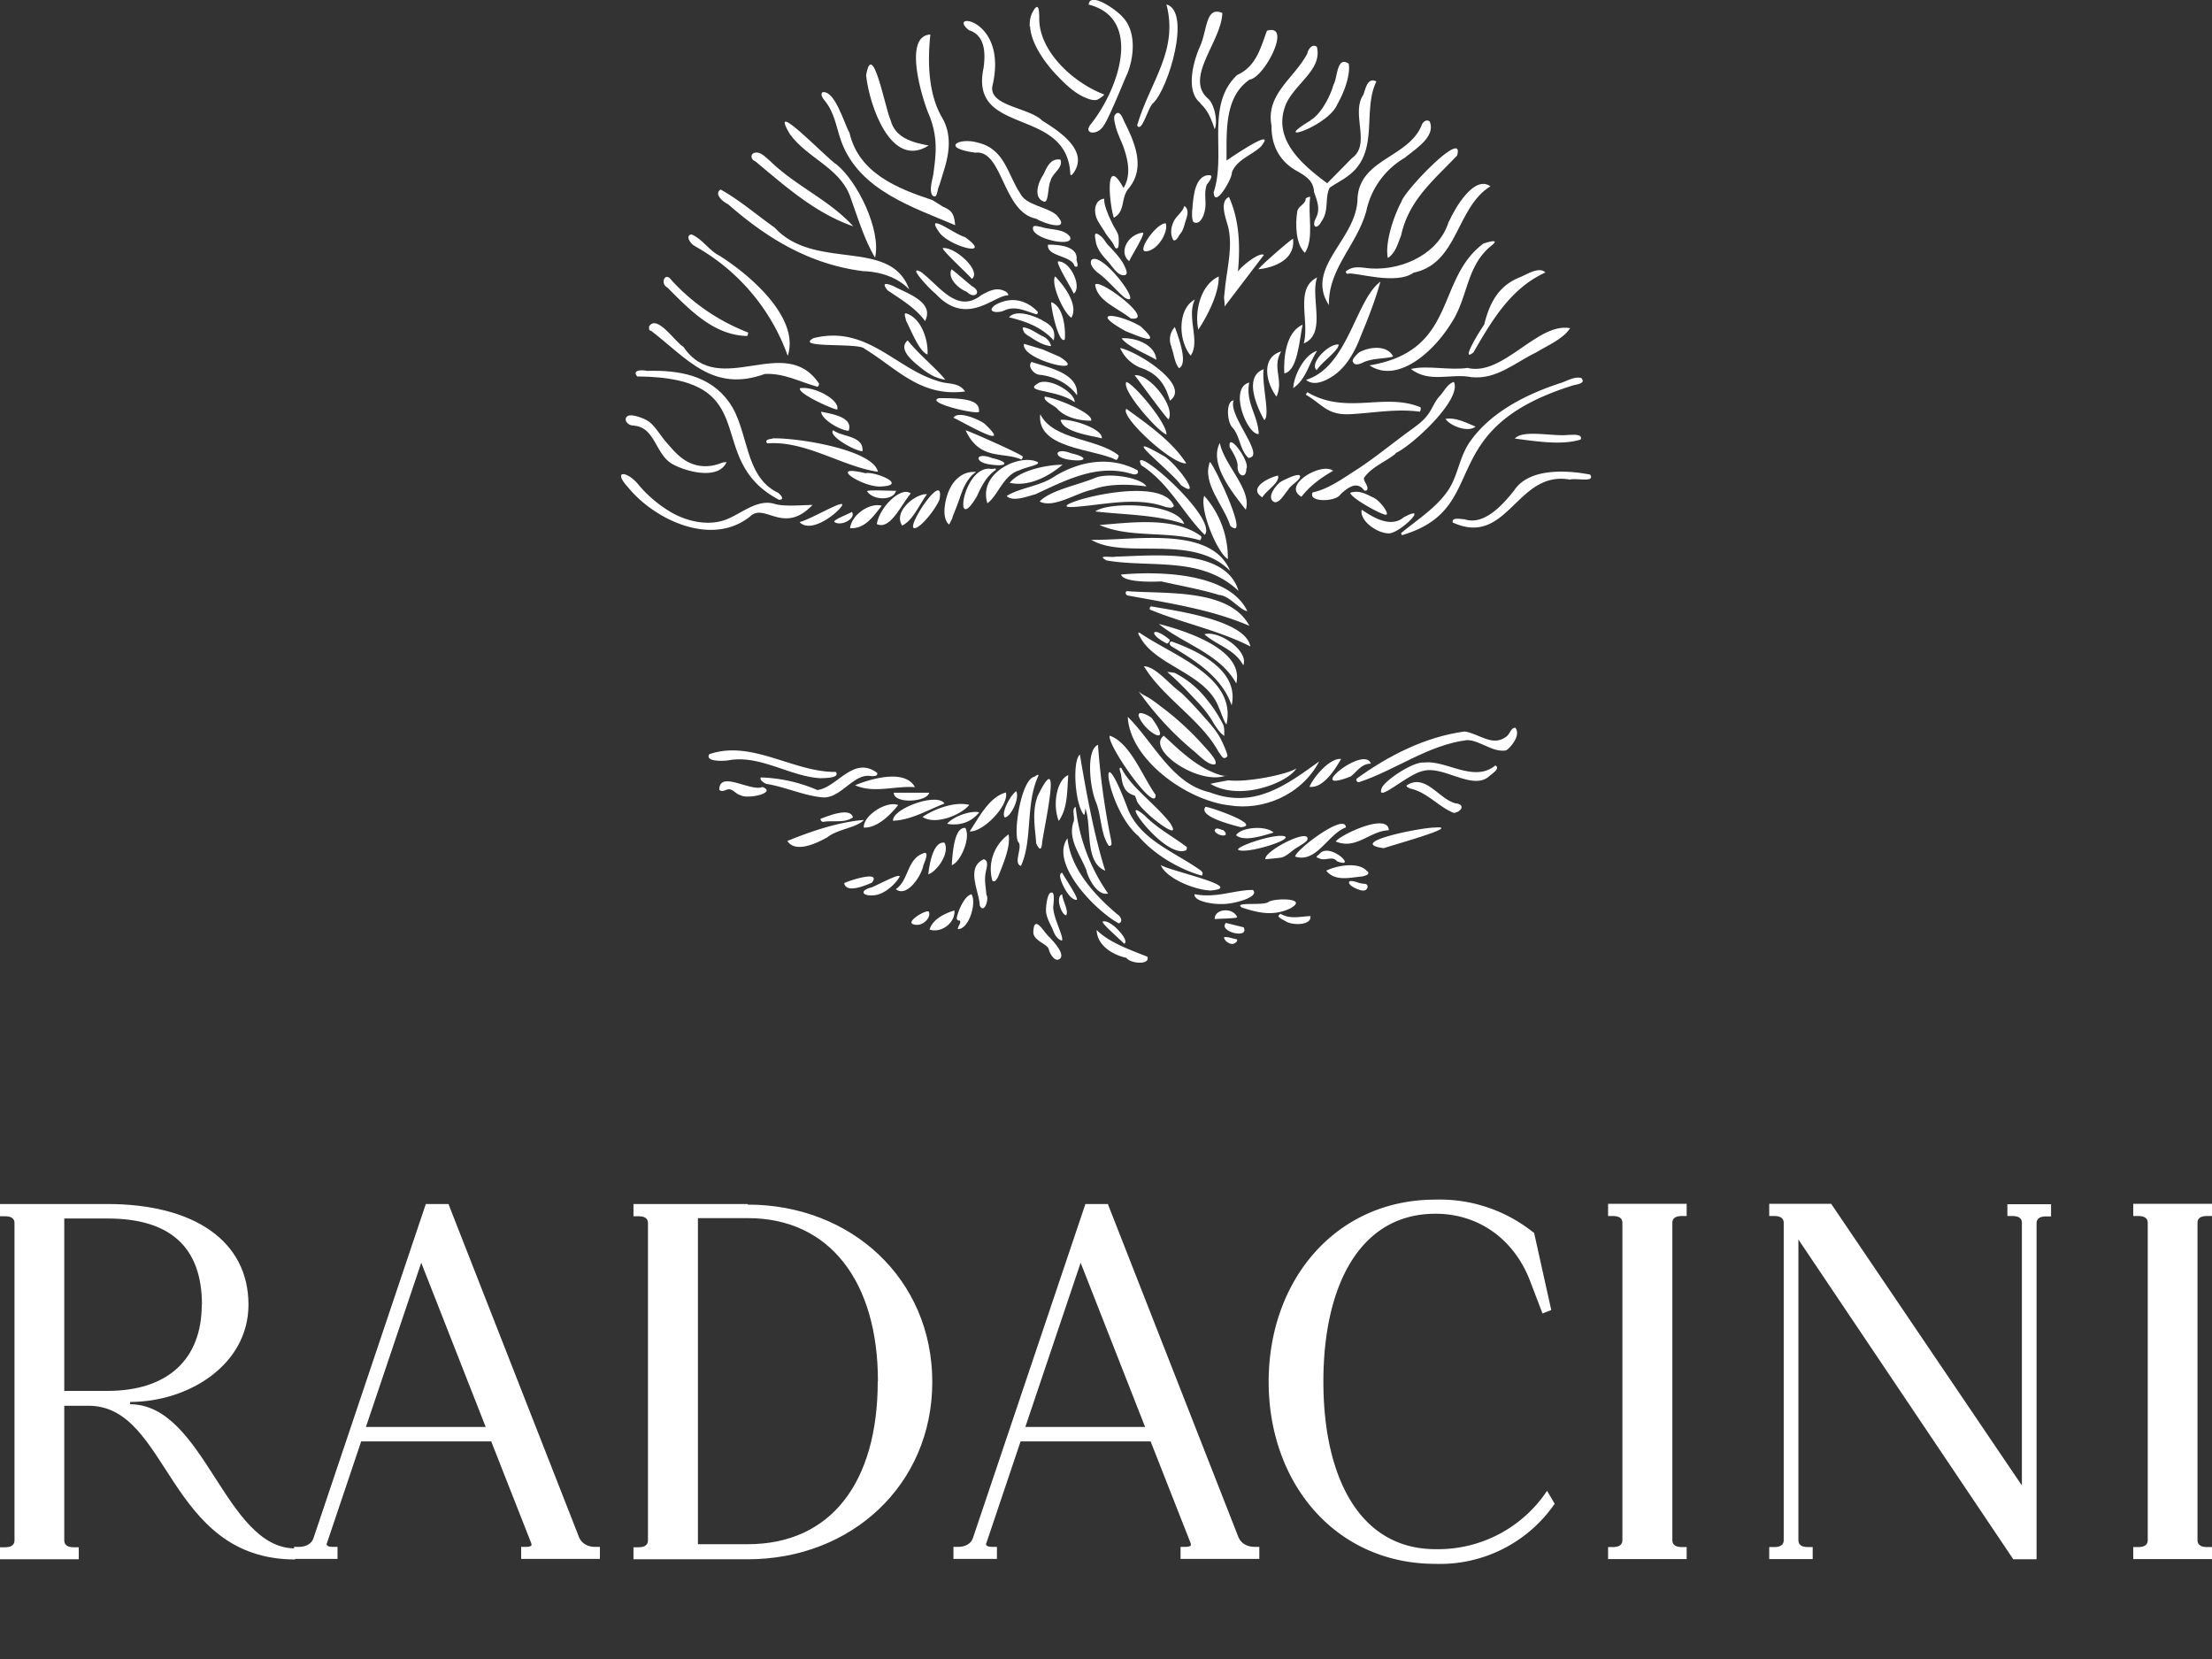
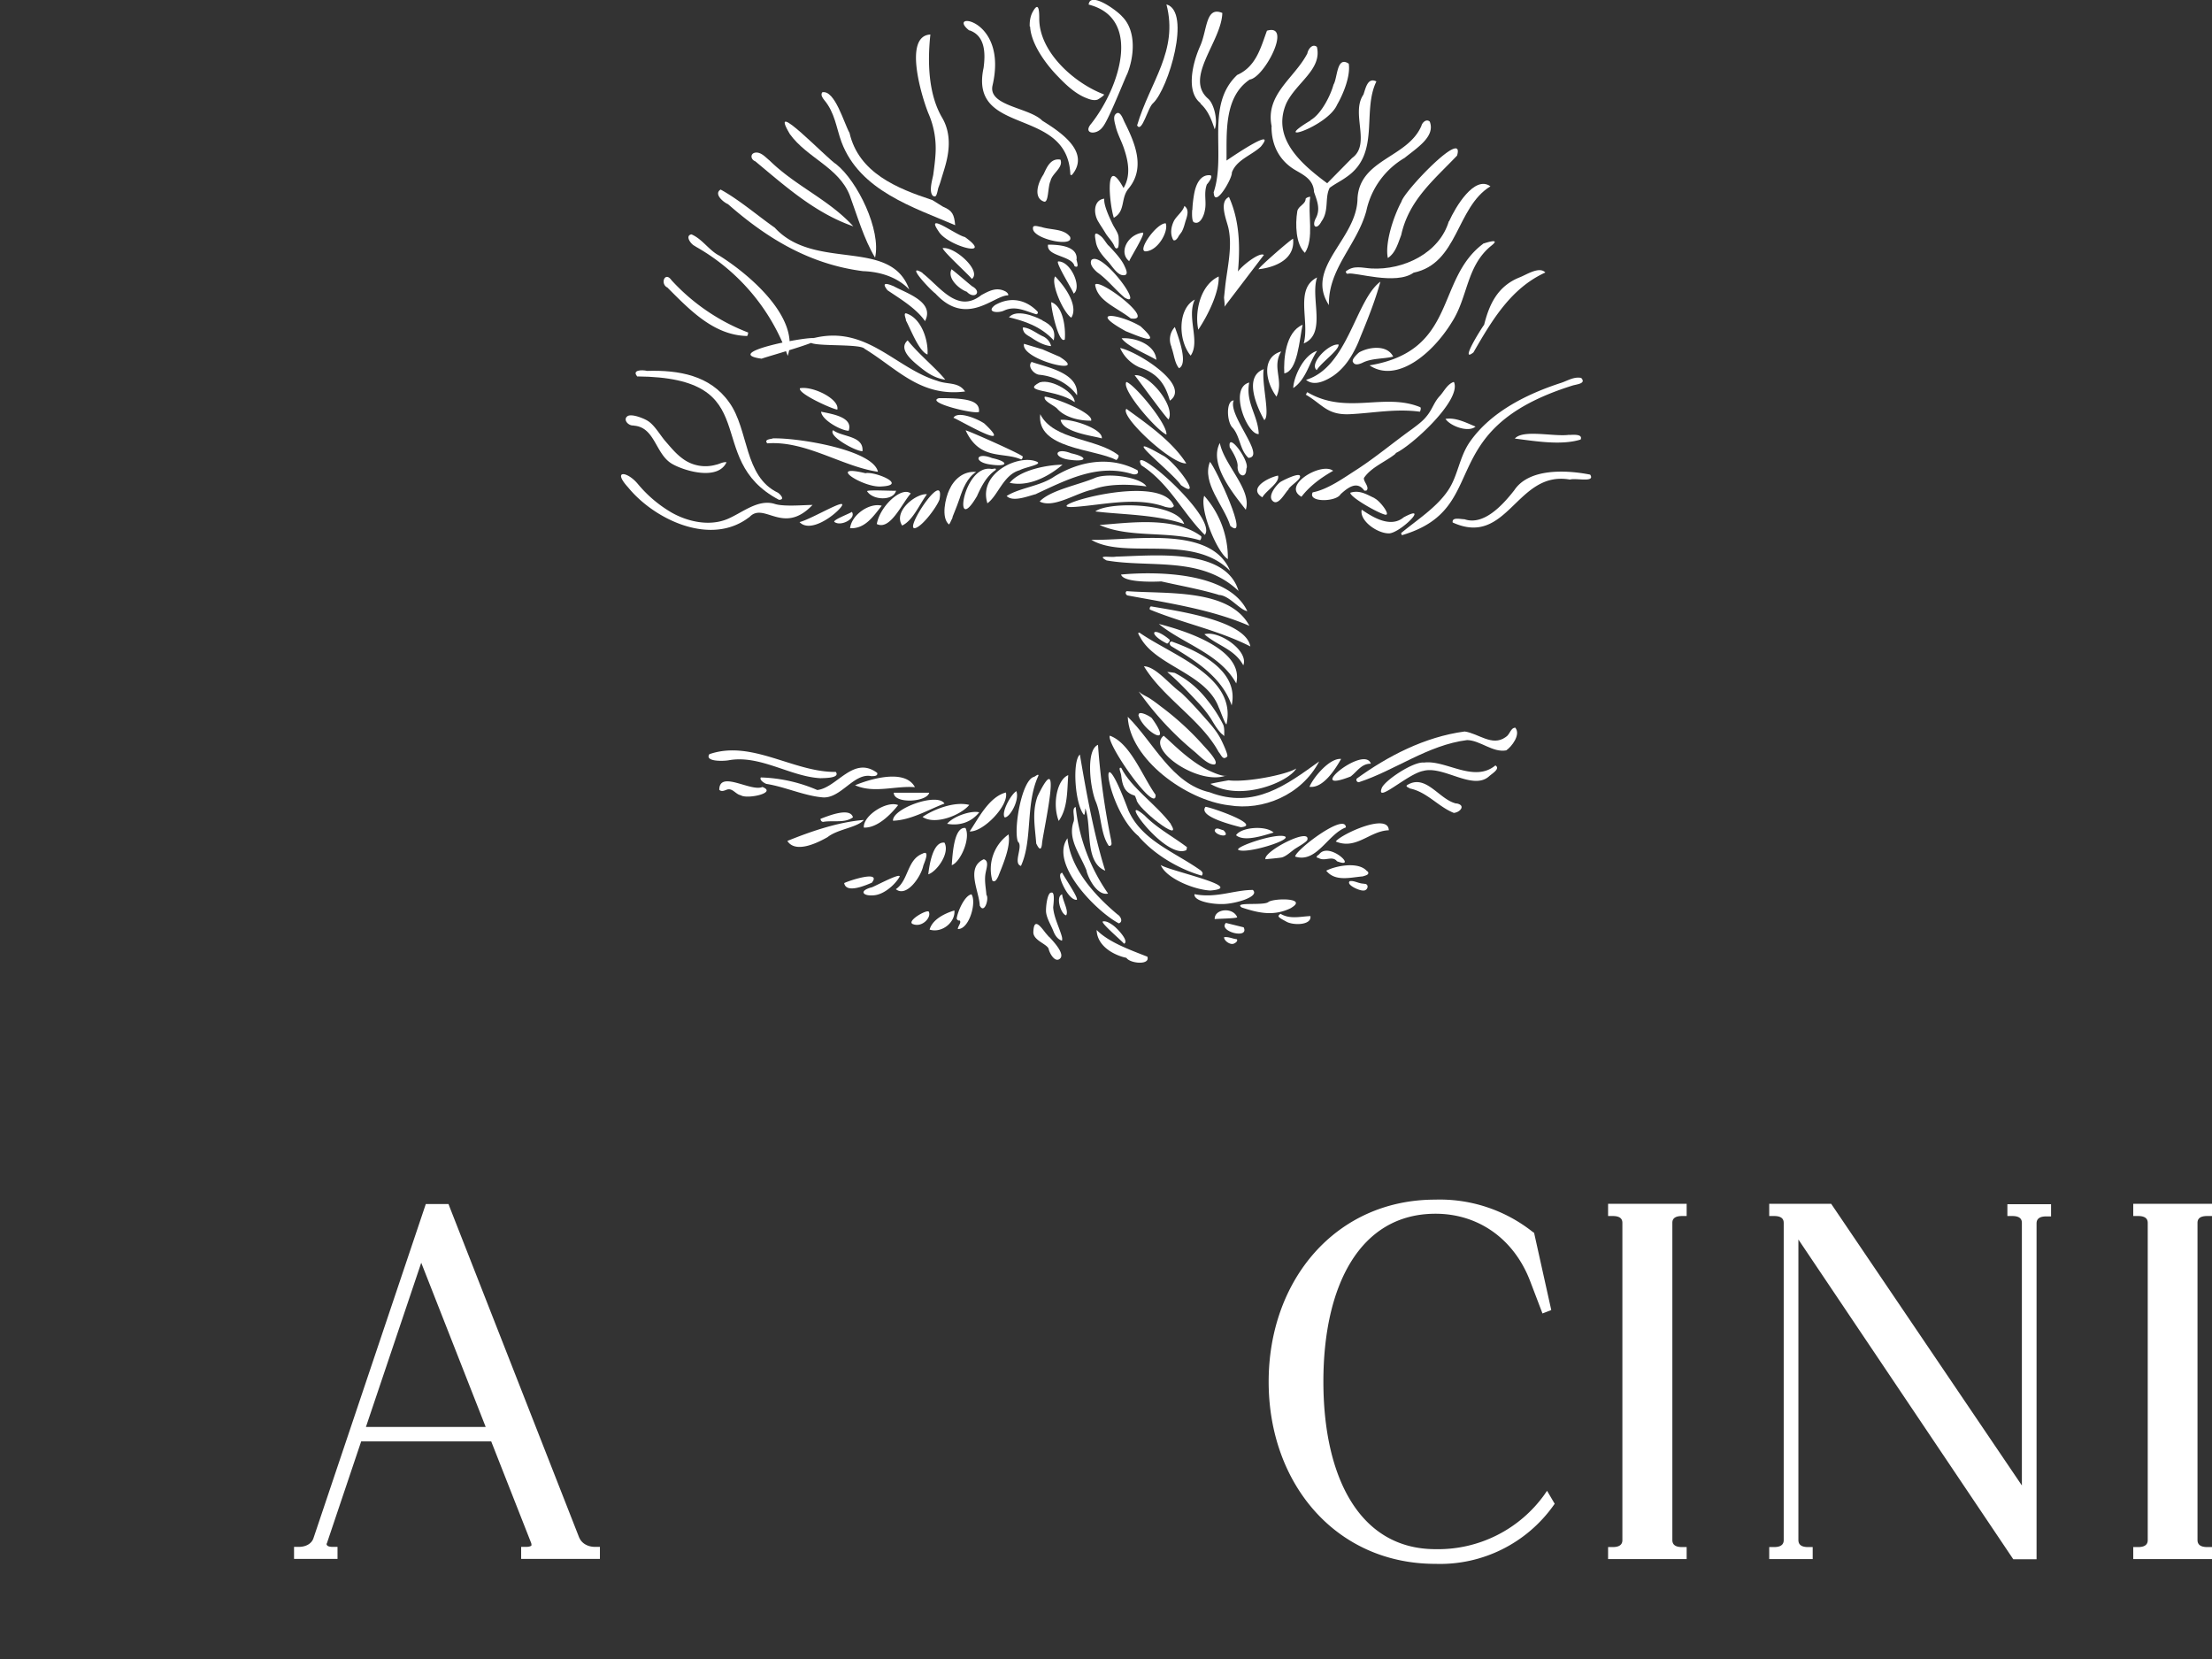
<svg xmlns="http://www.w3.org/2000/svg" width="116" height="87" fill="none" viewBox="0 0 116 87">
  <rect x="0" y="0" width="116" height="87" fill="#333333" stroke="none" />
  <g fill="#fff">
    <path d="M49.48 10.85c.45.2.56.38.61.96-2.16-.93-5-1.8-5.96-4.36-.28-.76-.34-1.53-.91-2.21-.08-.1-.2-.26-.1-.4.66-.14 1.14 1.62 1.43 2.13.48 2.09 2.48 2.91 4.34 3.52l.58.36h.01Z" />
    <path d="M48.89 10.23c-.17-.24 0-.8.05-1.06.05-.37.1-.74.12-1.1a4.57 4.57 0 0 0-.38-2.14c-.37-.93-1.3-4.05.11-4.12-.15 1.4-.12 3.1.61 4.35.38.64.42 1.36.28 2.08-.07.37-.19.73-.3 1.09-.05.17-.1.34-.17.51-.03.1-.07.37-.14.44-.05.04-.12.02-.18-.04ZM63.65 10.1c.04.86.98-.74.95-1.05.24-.67 1.03-.9 1.52-1.36.95-1.17-1.8.73-1.8.73.02-1.4-.16-3.32 1.22-4.25.76-.1 2.25-2.96.9-2.56-.33.9-.57 1.88-1.56 2.32-1.69 1.6-.55 4.15-1.24 6.17ZM59.1 3.91c.36-.86.53-2.26-.25-3.04-.25-.3-1.68-1.35-1.76-.63 2.83.72 1.61 4.37.14 6.24-.47.54.26.63.58.2.28-.3 1.01-2.15 1.29-2.78v.01ZM58.44 6.1c-.04.14.03.38.06.5.1.44.33.82.46 1.24.22.66.34 1.39-.04 2.02-1.01-1.84-.74.86-.51 1.56.63-.35.34-1.02.78-1.54.89-1.08.33-2.38-.22-3.48-.08-.16-.24-.67-.48-.4a.2.2 0 0 0-.05.1ZM71.19 10.4c-.02 2.16-2.79 3.61-1.5 5.6-.04-1.92 1.46-3.13 1.96-4.93a4.25 4.25 0 0 1 2.01-2.79c.65-.53 1.62-1.12 1.32-1.9-.18-.17-.4.05-.44.22-.72 1.68-3.23 1.74-3.35 3.8ZM81.89 20.07c-1.8.58-3.7 1.52-4.8 3.09-.57.81-.63 1.8-1.16 2.57-.61.9-1.63 1.54-2.46 2.23.03.02.02.12.07.1 4.77-1.42 1.52-5.52 8.92-7.84.22-.07.74-.1.46-.4-.36-.08-.71.14-1.03.25ZM50.84 1.59c.84.29.84 1.23.74 1.97-.78 3.62 4.41 1.99 4.55 5.59.07.1.14-.06.18-.1.8-1.17-.8-2.19-1.65-2.72-.68-.7-2.86-.76-2.61-1.85.83-3.57-2.5-3.89-1.22-2.88l.01-.01ZM62.95 5.43c.42.38.59.87.75 1.35.18-.44-.03-1.33-.34-1.6-1.28-1.1.7-3 .74-4.5-.88-.37-.78.87-1.16 1.73-.43.96-.74 2.42.02 3l-.01.02Z" />
    <path d="M75.98 11.6c-.5 1.68-2.38 2.57-4.06 2.48-.5-.03-.93-.19-1.35.16.03.06.03.14.13.11.37-.09 2.5.62 3.43-.05 2.35-.49 2.22-3.42 4.03-4.53-.84-.6-1.84 1.1-2.17 1.84ZM59.63 6.58c.26.42.56-.95.84-1.17.8-.75 2.02-4.8.7-5.18.64 2.45-.87 4.07-1.54 6.35ZM79.48 38.16c-.28 0-.28.36-.53.5-.7.5-1.42-.2-2.14-.3-2.1.28-4.05 1.3-5.66 2.47-.05.08 0 .19.11.19 1.9-.62 3.61-1.95 5.68-2.21.7.02 1.34.67 2.05.54.28-.19.77-.82.48-1.18l.01-.01ZM33.4 19.74c6.89.05 3.33 4.3 7.45 6.47.33 0 .09-.27-.05-.37-1.8-.85-1.52-3.3-2.56-4.74-1-1.42-2.65-1.7-4.3-1.65-.3-.07-.8-.04-.53.28l-.01.01ZM41.42 7.03c.9 1.25 2.56 1.74 3.14 3.21.4 1.09.75 2.31 1.33 3.27.33-1.44-.92-4.01-2.04-4.9-.43-.24-3.64-3.62-2.43-1.58ZM64.45 42.23c1.77.3 3.8-.53 4.73-2.3-1.7 1.22-3.4 2.52-5.74 1.62-2-.45-2.94-2.62-4.3-3.96.1 2.22 3.06 4.37 5.3 4.64Z" />
    <path d="M39.29 27.13c.77-.86 1.77.98 3.32-.65-.46 0-1.48.1-1.97-.05-.92-.3-1.8.54-2.6.83-.91.33-1.99.09-2.82-.38a6.65 6.65 0 0 1-1.77-1.5c-.56-.68-1.36-.75-.51.18 1.36 1.67 4.33 3.12 6.35 1.56ZM68.74 6.31c-2.23 1.33.88.34 1.38-.82.33-.57.71-1.51.61-2.15-.64-.43-.58.74-.8 1.1-.15.56-.64 1.54-1.2 1.86v.01ZM36.46 12.92a10.7 10.7 0 0 1 4.85 5.74c.65-1.98-1.97-4.24-3.58-5.25-.53-.26-.9-.88-1.47-1.12-.36.07-.02.54.2.62ZM71.52 46.34c-.27 0-.52-.18-.74-.13-.2.19.5.5.7.49.26.03.35-.37.05-.35v-.01ZM83.39 24.89c-1.2-.24-3.2-.36-3.98.82-.64.82-1.62 1.86-2.61 1.52-.2 0-.67-.13-.62.17 2.9 1.32 3.34-2.75 6.15-2.25.3-.1 1.35.18 1.06-.26ZM78.42 40.14c-1.13.93-2.6-.3-3.74-.15-.56-.07-2.08.95-2.22 1.34-.32.84 1.36-.75 2.17-.9 1.06-.3 2.6 1.05 3.46.28.15-.14.61-.4.33-.57ZM39.61 8.46c1.61 1.34 3.15 2.72 5.14 3.41-1.3-1.42-3-2.09-4.39-3.45-.2-.16-.42-.42-.69-.42-.33 0-.34.35-.06.46ZM59.73 36.28a16.14 16.14 0 0 0 2.88 3.11c.26.21.7.7 1.05.7.03 0 .06 0 .08-.04.13-.18-.55-.86-.66-.99a14.83 14.83 0 0 0-2.2-2.01c-.18-.14-.39-.3-.58-.42-.14-.1-.45-.22-.55-.35h-.02ZM63.48 41.11c1.59.94 4.09-.1 4.5-.81-.55.34-2.66.74-3.55.62 0 0-.96.17-.95.19ZM61.03 38.58c-.95.73 1.87 2.65 3.29 2.08 0 0-.07.13-.81-.2-1.1-.48-2.1-1.56-2.49-1.88h.01ZM77.83 17.03c-.18.24-1.3 2.04-.56 1.45.98-1.7 1.97-3.37 3.77-4.19-.32-.34-.99.12-1.36.26-1.14.46-1.58 1.4-1.85 2.48ZM38.21 39.87c1.65-.3 3.23.86 4.82.94.23-.01 1.04 0 .8-.33-2.21.03-4.41-1.7-6.63-.93-.26.4.74.37 1.01.32ZM33.22 22.32c1.15.07 1.14 1.52 2.05 2.02.66.37 2.38.87 2.83-.1-.18-.03-.38.1-.55.13a2 2 0 0 1-1.78-.34c-.35-.26-.62-.6-.9-.92-.26-.31-.57-.85-.92-1.05-.1-.07-.75-.37-1.02-.25-.3.18.03.54.3.5v.01ZM58.03 29.39c2.3.4 4.97-.25 6.92 1.6-.67-2.28-4.45-1.85-6.42-1.8-.29.06-1.06-.11-.5.2ZM64.45 10.33c-.55.25-.12 1.22-.03 1.63.22 1-.06 2.07-.17 3.07l-.06.57c0 .06.06.46.01.5l2.08-2.73c-.22-.17-1.15.56-1.36.87.15-1.6.01-2.85-.48-3.93v.02Z" />
-     <path d="M76.38 42.14c-.91-.19-1.6-1.6-2.6-.96-.08.08.12.13.16.17.89.18 1.49.96 2.3 1.28.34-.03.65-.41.13-.5h.01ZM70.95 18.52c.14-.25.26-.5.36-.77.4-.97.8-1.96 1.08-2.98-1.31.97-1.7 4.48-3.9 5.15.43.36 1.05.04 1.44-.22.43-.3.76-.71 1.02-1.18ZM70.93 18.93c.08.26.32.18.51.1.5-.26 1.14-.2 1.62-.33-.22-.43-.7-.5-1.13-.44a2 2 0 0 0-.64.21c-.09.06-.38.35-.35.46h-.01ZM34.98 15.06c1.2 1.2 2.44 2.51 4.18 2.56.07 0 .06-.15.08-.18a10.63 10.63 0 0 1-4.03-2.75c-.33-.47-.6.17-.23.38v-.01ZM42.67 17.73c-1.07.56 2.4.22 2.67.56 1.72 1.05 2.93 2.54 5.27 2.24-.35-.52-.92-.35-1.46-.56-2.21-.67-3.7-2.93-6.48-2.24ZM75.3 43.4c-.57-.05-4.84.79-2.73 1.08.3-.12 4.06-1.15 2.74-1.09ZM54.34 25.9c1.6-.74 3.24-1.6 5.04-1.04.15.05.38 0 .27-.2-1.43-.76-3.02-.49-4.36.33-.74.51-1.8.58-2.5 1.02.32.33 1.08.02 1.54-.1h.01ZM57.23 28.31c1.8 1.06 5.31-.36 7.28 1.63-1-2.4-5.02-1.59-7.28-1.63ZM59.15 31.23c2.16.4 4.38.73 6.37 1.59-1.05-1.98-4.4-1.66-6.43-1.82-.1.05-.06.21.06.23ZM56.4 26.58c1.49-.11 3.21-.54 4.7 0 .14.03.4.1.46-.05-.7-1.87-7.42.22-5.17.05ZM73.48 10.6c-.42.79-.86 2.17-.7 2.93.4-.26.53-.76.7-1.2.4-1.83 1.7-2.88 2.93-4.17.44-1.5-2.82 1.9-2.92 2.43Z" />
+     <path d="M76.38 42.14c-.91-.19-1.6-1.6-2.6-.96-.08.08.12.13.16.17.89.18 1.49.96 2.3 1.28.34-.03.65-.41.13-.5h.01ZM70.95 18.52c.14-.25.26-.5.36-.77.4-.97.8-1.96 1.08-2.98-1.31.97-1.7 4.48-3.9 5.15.43.36 1.05.04 1.44-.22.43-.3.76-.71 1.02-1.18ZM70.93 18.93c.08.26.32.18.51.1.5-.26 1.14-.2 1.62-.33-.22-.43-.7-.5-1.13-.44a2 2 0 0 0-.64.21c-.09.06-.38.35-.35.46h-.01ZM34.98 15.06c1.2 1.2 2.44 2.51 4.18 2.56.07 0 .06-.15.08-.18a10.63 10.63 0 0 1-4.03-2.75c-.33-.47-.6.17-.23.38v-.01ZM42.67 17.73c-1.07.56 2.4.22 2.67.56 1.72 1.05 2.93 2.54 5.27 2.24-.35-.52-.92-.35-1.46-.56-2.21-.67-3.7-2.93-6.48-2.24Zc-.57-.05-4.84.79-2.73 1.08.3-.12 4.06-1.15 2.74-1.09ZM54.34 25.9c1.6-.74 3.24-1.6 5.04-1.04.15.05.38 0 .27-.2-1.43-.76-3.02-.49-4.36.33-.74.51-1.8.58-2.5 1.02.32.33 1.08.02 1.54-.1h.01ZM57.23 28.31c1.8 1.06 5.31-.36 7.28 1.63-1-2.4-5.02-1.59-7.28-1.63ZM59.15 31.23c2.16.4 4.38.73 6.37 1.59-1.05-1.98-4.4-1.66-6.43-1.82-.1.05-.06.21.06.23ZM56.4 26.58c1.49-.11 3.21-.54 4.7 0 .14.03.4.1.46-.05-.7-1.87-7.42.22-5.17.05ZM73.48 10.6c-.42.79-.86 2.17-.7 2.93.4-.26.53-.76.7-1.2.4-1.83 1.7-2.88 2.93-4.17.44-1.5-2.82 1.9-2.92 2.43Z" />
    <path d="M63.9 31.2c.55 0 1.1.78 1.51.85-.95-2.03-4.67-2.1-6.62-1.92.13.46 1.96.37 2.11.36 1.01.23 2 .4 3 .7ZM64.06 38.47l.14.13c0-.2.02-.4-.05-.59a7.14 7.14 0 0 0-.84-1.3 5.03 5.03 0 0 0-1.7-1.42 2.44 2.44 0 0 0-.4-.05c.6.5 1.1 1.05 1.6 1.58a6 6 0 0 1 .7.88c.18.3.33.56.56.79v-.02ZM64.35 39.68c.1-.05-.3-.87-.35-.96-.2-.37-.47-.69-.75-1-.42-.48-.85-.96-1.32-1.4-.6-.42-1.31-1.36-1.94-1.38 1 1.66 3 2.8 3.92 4.5.14.15.21.45.44.24ZM58.57 13.02l.04-.01c.08-.06.06-.48.05-.58-.02-.23-.22-.47-.32-.69-.05-.11-.48-.95-.43-1.32-.5.05-.6.65-.35 1.14.13.23.28.44.41.66.13.22.35.42.46.67.02.04.03.08.06.1.02.03.05.04.07.04v-.01ZM58.12 12.87c-.16-.19-.25-.38-.41-.5-.38-.3-.29.02-.24.33.07.39.37.73.62 1 .2.21.48.7.78.73.34.04.2-.27.1-.48-.16-.36-.52-.74-.84-1.08ZM54.52 26.3c.74.38 1.92-.46 2.8-.63.72-.29 1.83-.3 2.8-.16-.27-.47-2-.74-2.69-.45-.9.38-2.33.64-2.9 1.23v.01Z" />
    <path d="M59.77 33.37c.78 1.56 3.5 1.92 4.15 3.75.03.02.33.9.4.86.55-2.5-2.84-3.6-4.56-4.8-.14-.03-.02.14.01.2ZM82.3 22.8c-.78.12-2.43-.3-2.86.2 1.05.13 2.43.37 3.45.05.13-.3-.4-.25-.6-.24ZM56.63 39.57c-.4.33-.27 2.57.21 3.16.07 0 .06-.3.08-.33.35.98-.06 2.81 1.04 3.26-.6-1.9-1.01-4.2-1.33-6.09ZM59.72 43.87c.82.95 2.11 1.71 3.3 2.05.09-.12.04-.18-.05-.27-1.34-.96-3.1-1.56-3.8-3.16-1.7-4.57-1.18-.05.55 1.37v.01ZM45.72 40.7c.12 0 .33 0 .28-.17-1.25-.93-2.1.78-3.14.9a8.03 8.03 0 0 0-2.96-.66c-.1.14.23.33.3.34.95.15 1.95.61 2.89.7 1 .13 1.69-1.34 2.64-1.1ZM65.57 33.9c-.25-1.38-3.91-1.87-5.2-2.1-.07 0-.1.14-.06.17 1.75.72 3.56 1.07 5.26 1.93ZM40.51 23c-.15.03-.45.06-.27.25 2.02-.15 3.93 1.22 5.8 1.49-.25-1.16-4.26-1.8-5.54-1.75h.01ZM54.46 40.68c0-.13-.16.04-.24.06-.65.18-1.08 2.77-.84 3.4.3.22-.28 1.14.16 1.27.63-1.38.22-3.25.92-4.74ZM62.52 11c-.02.32 0 .6.08.65.35.18.55-.4.58-.6.11-.45-.07-.9.11-1.38.1-.1.36-.47.16-.48-.52-.04-.74.52-.82.94-.02.1-.09.5-.1.88ZM61.78 12.45c0-.06.2-.28.22-.35.08-.16.12-.33.17-.5.08-.25.22-.6-.06-.8-.08.3-.41.52-.55.79-.15.31-.21.68-.03 1 .11.06.2-.08.25-.15v.01ZM48.38 14.31c-.95-.56.4.89.67 1.08 1.64 1.79 3.07.09 3.81.1.06-.07-.1-.2-.16-.22-.46-.23-.85 0-1.23.2-1.26 1-2.17-.43-3.1-1.15ZM62.99 28.12c-1.43-1.06-3.76-.7-5.33-.59 1.58.7 3.57.3 5.26.8.06 0 .1-.18.07-.2ZM45.29 43c-1.34.11-2.77.6-4 1.1.42.66 1.55.12 2.11-.2.52-.42 1.55-.5 1.89-.89V43ZM45.72 46.29c.53-.67-1.17-.12-1.45.02.1.56 1.1.13 1.45-.02ZM51.77 26.4c.57-.4.84-1.5 1.7-1.74.28-.16 1.2-.3.92-.44-.92-.43-3.11.57-2.61 2.17h-.01ZM59.07 21.44c-.38.36 2.38 2.93 3.14 2.86-.74-1.16-2.04-2.06-3.14-2.86ZM64.83 35.84c.44-1.78-2.66-2.76-4.06-3.12 1.28 1.05 3.21 1.56 4.06 3.12ZM59.85 24.4c1.46.93 2.2 2.54 3.33 3.65.72-.9-4.01-5-3.33-3.65Z" />
    <path d="M58.15 44.36c.2 0 .13-.16.12-.3a37.85 37.85 0 0 1-.69-5c-.62.26-.44 2.1-.14 2.92.33.74.26 1.75.71 2.38ZM74.47 21.35c-1.88-.77-3.84.42-5.89-.77-.08-.04-.05.15-.13.1.91.52 1.13 1.1 2.35 1.04 1.23-.06 2.39-.3 3.66-.13.03-.04.08-.22.01-.24ZM69.07 14.55c-1.19.59-.38 2.28-.7 3.46 1.22-.51.33-2.39.7-3.46ZM58.68 48.42c.25-.1.05-.4-.07-.46-1.17-.98-2.47-2.38-2.63-4-.96 1.33 1.52 3.85 2.69 4.46ZM48.7 47.8c-.17-.09-1.23.55-.8.67.48.17.97-.38.8-.67ZM55.12 18.15s-.05-.32-.4-.5c-.35-.15-.65-.43-1.04-.48-.1-.01 0 .2.01.22.06.13.25.23.37.3.31.21.68.43 1.06.46ZM54.7 18.33l-1-.3c-.2.84 3.52 1.72 1.87.68l-.88-.38Z" />
    <path d="M76.23 20.03c-.33.12-.49.47-.71.72-.32.33-.4.71-.7 1.07-.2.26-.49.47-.77.68-.95.68-1.88 1.46-2.86 2.1-.68.43-1.53 1.06-2.35 1.22-.28.54 1.23.51 1.46.1.4-.37.87-.71 1.24-.2.05.03.09 0 .13 0 .16-.19-.19-.48-.14-.66.39-.57 1.13-.84 1.66-1.27v-.03c.79-.34 3.47-2.77 3.06-3.72h-.02ZM58.74 18.25a2 2 0 0 0 1.03 1.02c1 .33 1.35.94 1.58 1.74 1.15-.8-1.73-2.59-2.61-2.76ZM60.6 41.68c-.7-.98-1.32-2.71-2.4-3.1-.2.42 2.45 4.18 2.4 3.1ZM57.44 26.82c1.34.17 3.18.15 4.66.66-.38-1.12-3.96-1.19-4.66-.66ZM54.34 44.23c.16.34.28.4.31-.05.13-.93 1.08-5.15-.24-2.42-.3.83-.13 1.64-.07 2.46ZM61.46 33.91c1.28.77 2.62 1.61 3.13 3.08.4-1.81-1.7-2.83-3.15-3.35-.17.04-.1.21.02.27ZM63.97 23.23c-.59 1.11.71 2.66 1.36 3.5.34-1.04-1.14-2.35-1.36-3.5ZM65.51 20.06c-1.1.3-.09 2.77.5 2.7-.04-1-.7-1.63-.5-2.7ZM56.98 45.68c.14.5.6 1.3 1.13 1.18a9.73 9.73 0 0 1-1.7-4.54c-.24.07-.01.57-.12.8-.3.92.37 1.7.7 2.56h-.01ZM45.98 27.48c.7.35 1.3-1.05 1.78-1.6-.47-.39-1.61.65-1.78 1.6ZM55.1 46.81c-.2.08-.27.87-.24 1.05.05.34.26.66.38.97.08.21.22.43.45.5.03-.1 0-.2-.03-.3-.14-.45-.4-.97-.43-1.44 0-.09.13-.9-.12-.77v-.01ZM55.02 49.14a6.2 6.2 0 0 1-.2-.23c-.32-.42-.6-.75-.63-.04-.02.44.69.62.8.88.03.19.32.77.6.52.25-.23-.25-.8-.57-1.14v.01ZM67.19 18.43c-1.04.3-.84 1.57-.25 2.37.4-.86-.26-1.53.25-2.37Z" />
    <path d="M61.4 43.21c-.81-1.07-2.07-1.88-2.6-2.94-.2-.07.01.3 0 .43.06.42.13.86.7 1.02.05.04.06.14.1.21 0 .44 2.48 2.37 1.8 1.3v-.02ZM49.94 27.14c.16-.38.36-.92.38-.99.16-.5.4-1.1.87-1.4-.66-.06-1.16.38-1.41.94-.2.42-.44 1.45-.02 1.81.02.02.1-.15.2-.37h-.02ZM64.52 27.58c1.06.88-.78-3.08-1.07-3.36-.44 1.12.74 2.29 1.07 3.36ZM67.35 19.58c.7-.12.79-1.76.96-2.55-.91.39-1 1.83-.96 2.55ZM54.67 16.8c-.44-.24-1.38-.6-1.76-.16.8.19 1.67.47 2.35 1.21.11-.53-.1-.8-.59-1.04ZM68.7 10.32c-.08 0-.2.05-.23.1 0 .3-.4.38-.44.67-.11.68-.08 1.72.4 2.17.5-.74.14-2.04.28-2.94h-.01ZM58.52 24.12c.07.02.18-.2.13-.25-1.14-.9-3.4-.77-4.1-2.15-.2 1.83 2.85 1.81 3.98 2.4h-.01ZM54.53 20.05c-1.04.54.85.33 1.83 1.04.02-.47-1.17-1.23-1.83-1.04Z" />
    <path d="M56.48 20.73c.11-1.19-1.6-1.47-2.38-1.75-.23.22.09.62.38.67.77.07 1.54.44 2 1.08ZM59.07 20.03c-.29.4 1.63 2.58 2.1 2.76.05-.56-1.66-2.62-2.1-2.76ZM60.17 50.17c-.94-.37-2.03-.76-2.66-1.4.02.85.92 1.33 1.56 1.46.19.3 1.26.4 1.1-.06ZM59.3 16.7c1.39.19-1.65-2.14-1.87-1.77.12.85 1.1 1.17 1.87 1.77ZM62.66 15.71c-.9.47-.89 2.13-.22 2.94.52-.74-.23-2.03.22-2.94ZM72.8 27.97c.56.06 2.25-1.62.81-.84-.74.62-1.77-.12-2.2-.4-.13.57.8 1.23 1.4 1.24ZM64.1 47.41c.64 0 1.99-.38 1.6-.74-.99 0-1.93.45-3.06.22-.05.36.88.53 1.45.52ZM67.71 47.61c.88-.52-.82-.52-1.18-.32-.2.23-1.89-.02-1.41.3.9.3 1.7.47 2.6.02ZM63.91 14.5c-.97.45-1.27 1.86-1.07 2.79.52-.78 1.1-1.97 1.07-2.79ZM50.6 12.43c-.47-.1-2.11-1.36-1.38-.3.46.78 2.96 1.43 1.38.3ZM44.84 41.18c1 .44 2.09.02 3.14.1-.53-1-2.42-.4-3.14-.1ZM67.92 44.92c1.13.36 1.7-1.17 2.66-1.53-.03-.8-2.65 1.19-2.66 1.53ZM70.05 44.13c1.08.45 1.78-.56 2.78-.59-.02-.95-2.54.23-2.78.59ZM51.25 25.98c.23-.5.48-1 .96-1.33.07-.14-.14-.04-.23-.06-1.48-.24-2.04 3.67-.73 1.4ZM46.83 43.04c.95-.03 1.85-.58 2.7-.9-.38-.6-2.75.27-2.7.9ZM57.24 13.63c-.13.23.13.5.3.65.53.37.95.92 1.44 1.33 1.09.63-1.18-2.47-1.74-1.98ZM52.95 25.32c1 .22 2.04-.33 2.77-.95-.69 0-2.2.24-2.77.95ZM66.27 19.36c-1.07.4-.35 2 .03 2.67.33-.22-.15-1.92-.03-2.67ZM50.85 43.6c.7.05 2.07-1.36 1.9-2.04-.9.23-1.47 1.42-1.9 2.04ZM60.02 42.76c-1.51-1.27 1.04 2.27 2.15 1.84.07 0 .06-.13.08-.17-.72-.55-1.58-1-2.23-1.67ZM59.04 17.37c.75.3 1.97.84.77-.26-1.13-.67-2.81-.86-.77.26ZM54.79 20.8c-.1.23.48.45.65.63.37.43 1.11.64 1.78.63.14-.4-1.93-1.22-2.43-1.26ZM63.47 46.7c1.98-.16-2.2-1.04-2.6-1.34.28.7 1.75 1.3 2.6 1.34ZM70.33 39.8c-.6-.06-1.45.96-1.66 1.46.73.1 1.38-.97 1.66-1.46ZM46.98 46.63c.56.45 1.32-.65 1.44-1.24.07-.19.36-.84-.05-.62-.81.32-.72 1.4-1.39 1.86ZM46.84 15c-.33-.14-.64-.21-.3.22.63.43 1.5.94 1.97 1.62.52-1.02-.98-1.46-1.66-1.84h-.01ZM60.97 23.88c-2.52-1.45.47.84.96 1.56 1.23.86-.32-1.26-.96-1.56ZM65.48 24.01c.93-.07-1.13-2.28-.78-3.01-.42 0-.37 1.16-.05 1.44.4.48.36 1.16.83 1.58ZM45.4 24.82c-2.12-.52-.12.78.83.69 1.38-.07-.3-.78-.82-.7ZM61.28 22c.38-.7-1.04-2.43-1.78-2.32.04.02 1.7 2.32 1.78 2.31ZM47.31 27.56c.56-.26.9-1.1 1.3-1.64-.53-.07-1.8.88-1.3 1.64ZM48.38 42.84c.66.45 2.02-.1 2.45-.63-.79-.2-1.88.24-2.45.63ZM51.73 46.94c-.03-.4-.12-.77-.04-1.18.05-.26.18-.62-.1-.7-.96.44-.24 1.66-.21 2.43.23.46.49-.32.36-.55ZM71.7 45.7c-.44-.55-1.67-.29-2.15-.04.47.59 1.27.35 1.91.3.15-.05.4-.09.25-.28v.01ZM41.93 27.38c.55.58 1.78-.3 2.16-.77.5-.63-1.47.59-2.16.77ZM47.5 16.79c.27.5.69 1.64 1.14 1.8.05-.73-.31-1.91-1.13-2.16-.14 0 0 .28 0 .36ZM52.18 16c-.5.38.17.44.49.28.6-.27 1.14.05 1.67.2.07 0 .12-.09.06-.15-.59-.61-1.4-.8-2.22-.33ZM68.25 26.05c.45-.58 1.03-1 1.66-1.36-.6-.48-2.72.77-1.66 1.36ZM49.27 26.18c.3-1.67-1.94 1.72-1.26 1.51.39-.12 1.12-1.11 1.26-1.5ZM66.35 45.06s.81-.07.89-.1c.22-.07.43-.27.62-.41.13-.1.66-.38.7-.51.17-.67-2.3.6-2.2 1.02ZM49.24 20.88c-.75.22 1.87.86 2.1.72.05-.57-.55-.73-2.1-.72ZM47.18 45.98c.07-.26-1.47.6-1.5.56-.67.19-.4.47.15.41.54-.04 1.13-.58 1.35-.98ZM52.9 43.75a2.24 2.24 0 0 0-.86 2.43c.14.12.24-.08.31-.22.26-.66.66-1.57.54-2.2h.01ZM48.27 19.27c.36.29.77.57 1.3.64-.44-.56-1.4-1.34-1.97-2.06-.54.47.3 1.12.67 1.42Z" />
    <path d="M71.89 40.05c-.34-1.02-3.59 1.66-1.06.67.34-.26.57-.68 1.06-.67ZM45.3 43.4c.72.03 1.43-.71 1.8-1.18-.59-.25-1.84.55-1.8 1.17ZM68.73 48.04c-.55.02-1.07.18-1.58-.12-.15.12-.19.15.27.39.34.23 1.38.23 1.3-.27ZM55.33 14.5c-.23.37.42 1.88.85 2.16.31-.48-.05-1.33-.85-2.17ZM55.52 43.05c.48-.66.44-1.6.5-2.4-.57.22-.85 1.49-.5 2.4ZM50.94 46.9c-.36.07-.72.9-.77 1.27.02.07.08.12.16.1.1.12-.1.3-.1.45.6.02 1-1.42.71-1.83v.01ZM72.08 26.12c-.4-.18-.77-.44-1.27-.28 0 .24 1.46 1.07 1.83 1.15.32.06-.27-.73-.56-.86ZM56.1 12.4c-.33-.42-1.01-.33-1.5-.5-.1 0-.45-.15-.43.07-.04.57 2.26 1.05 1.93.42ZM51.62 22.21c-.36-.25-1.4-.68-1.62-.3.29.1 3.3 1.88 1.62.3ZM44.58 27.7c.79.04 1.22-.63 1.66-1.18-.63-.17-1.57.46-1.66 1.17ZM41.95 20.36c-.12.28 1.71 1.1 1.96 1.12.13-.55-1.29-1.25-1.96-1.12ZM67.81 12.52c-.08 0-1.82 1.51-1.81 1.6.87-.1 1.93-.52 1.81-1.6ZM61.13 11.71c-.51 0-1.56 1.53-1.02 1.47.66-.07 1.18-1.09 1.02-1.47ZM50.64 22.57c.74 1.6 1.97 1.11 2.9 1.52.07.02.08-.1.1-.14 0-.1-2.93-1.4-3-1.38ZM56.46 13.59c.05-.71-1-.76-1.5-.76-.1.63 1.26.56 1.39 1.13.27.13.12-.22.1-.37ZM65.2 34.89c.3-.75-1.27-1.85-2.04-1.63.67.6 1.58.77 2.04 1.63ZM61.43 18.21c.14.36.16.82.4 1.1.47-.23.02-1.5-.22-2.16a.95.95 0 0 0-.17 1.05l-.01.01ZM55.6 8.37c-.51-.08-.7.4-.88.78-.32.48-.52 1.23.02 1.42.26.1.2-.78.35-1.08.08-.4.69-.7.52-1.12h-.01ZM49.46 13c-.22 0 1.53 1.58 1.5 1.63.54-.4-.85-1.68-1.5-1.62ZM58.82 17.74c.29.42 1.28.81 1.82 1.13-.05-.78-1.07-1.18-1.82-1.13ZM50.04 47.75c-.5.15-1.15.47-1.29 1 .66.2 1.36-.4 1.3-1ZM44.5 22.6c.28-.74-.94-.9-1.44-1.01.03.43 1.04.99 1.44 1ZM67.82 20.35c.68-.46.83-1.32 1.25-1.95-.73.22-1.24 1.41-1.25 1.95ZM48.73 41.57h-1.86c0 .6 1.74.5 1.86 0ZM59.92 12.2c-.8.11-1.27 1.05-.7 1.5-.03-.04.92-1.54.7-1.5ZM55.5 13.71c-.2 0 .84 1.65.8 1.69.46-.31-.14-1.7-.8-1.69ZM67.57 25.65c.15-.23.68-.52.6-.7-.08-.17-.93.26-1.03.33-.2.15-.67.71-.41.98.3.32.67-.45.85-.6h-.01ZM55.62 22.02c.12.66 1.64.82 2.16.97.07-.49-1.56-1.04-2.16-.97ZM45.23 23.66c.07-.82-1.08-.74-1.54-1.1-.29.3 1.2 1.12 1.54 1.1ZM65.07 43.38c1.14-.1-1.53-1.04-1.85-1.07-.41.5 1.39.95 1.85 1.07ZM55.13 15.85c-.03.27.4 2.24.71 1.95.05-.6-.08-1.73-.7-1.95ZM50.94 14.98c-.23-.18-.82-.7-1.04-.86-.24.48.4 1.04.8 1.18.4.43.85 0 .24-.31v-.01ZM64.82 43.8c.44.37 1.47 0 1.97-.14-.42-.39-1.71-.28-1.97.14ZM44.73 42.86c-.15-.55-1.33-.06-1.7.08 0 .08.05.16.14.16.5-.09 1.14.08 1.56-.24ZM51.35 42.6c-.39-.11-1.34.19-1.68.6.57.11 1.23-.03 1.68-.6ZM67.02 24.94c-.5.1-1.6.67-.82 1.14.2-.36.93-.77.82-1.14ZM52.68 42.86c.24.06.8-.87.62-1.37-.26.14-.8 1.08-.62 1.37ZM65.36 24.58c.22-.36-1.01-2.03-.87-1.12.18.27.45.74.41 1.03 0 .48.46.65.46.09ZM70.1 45.16c1.17.46-.4-1.06-.92-.36-.09.06-.23.17-.04.19.33.21.71-.14.97.17ZM63.15 26c-.25.76.69 2.99 1.24 3.32A4.9 4.9 0 0 0 63.15 26ZM64.94 44.57c.46.23 2.97-.57 2.4-.72-.55-.14-2.6.57-2.4.72ZM45.47 25.76c.32.5 1.4.5 1.52-.03-.04.03-1.51-.06-1.52.03ZM75.8 21.96c.24.38 1.2.74 1.58.41-.47-.19-1.05-.5-1.59-.4ZM58.44 48.58c-.15-.12-.4-.3-.6-.26-.18.04 1.12 1.13 1.1 1.17.28-.1-.24-.69-.5-.91ZM55.95 46.79c.1.15.3.4.5.4.2.01-.77-1.39-.74-1.42-.3.02.05.74.24 1.02ZM48.68 45.85c.43-.13 1.15-1.1.85-1.66-.62-.08-.8 1.23-.85 1.66ZM49.91 45.37c.43-.13 1.01-1.38.72-1.95-.63-.08-.68 1.52-.72 1.95ZM64.88 48.1c-.22-.54-1.2-.45-1.18.1.04-.02 1.17-.03 1.18-.1ZM65.22 48.63l-.93-.23c-.43.44 1.24.88.93.23ZM43.77 27.38c.35.24 1.15-.2.9-.54 0 .05-1.09.45-.9.54ZM70.2 18.07c-.5-.08-1.57 1-1.15 1.34.24-.4 1.16-1.03 1.15-1.34ZM55.7 46.9c-.36.11-.06 1.06.21 1.1.15-.23-.18-.75-.21-1.1ZM59.7 37.5c.23.84 1.9 1.82.71.17-.06-.09-.7-.44-.7-.18ZM61.33 33.54c-.9-.75-1.18-.31-.13.21.06 0 .18-.16.13-.2ZM56.08 24.11c.93.13 1-.14.09-.34-.86-.34-1 .22-.09.34ZM51.94 24.36c.92.14 1-.14.08-.34-.85-.34-1 .22-.08.34ZM64.84 49.25c-.2-.02-.43-.14-.65-.1.01.2.29.36.42.35.1.02.36-.15.24-.25ZM64.16 43.54c-.16-.03-.41-.2-.46.02.07.28.89.4.46-.02ZM38.84 41.7c.32.23 1.95-.12 1.14-.43-.6.27-2.26-.9-2.26.15.12.11.26.04.37 0 .31-.13.47.22.74.28ZM38.17 10.7c2.05 1.8 4.28 3.16 7.09 3.52.93.03 1.82.33 2.42.96-.97-2.74-4.94-.94-7.05-3.24-.9-.63-1.87-1.47-2.84-2-.36.22.1.63.37.76h.01ZM54.02 1.39c.05.96.9 2.05 1.45 2.61.41.43.9.9 1.47 1.13.17.07.4.16.6.1.03 0 .42-.25.35-.28-1.58-.6-3.4-2.24-3.39-3.98 0-.42-.03-.9-.33-.37-.14.24-.18.52-.17.79h.02ZM77.77 12.79c-2.5 1.88-1.34 5.6-5.95 6.37 1.42.95 3.3-.6 4.32-2.27.85-1.32.75-2.93 2.06-4 .51-.4-.16-.2-.43-.11ZM66.68 6.65c0 .99.43 1.81 1.3 2.3.45.26.9.5.93 1.12.16.46.35.9.09 1.38-.23.45.06.63.3.16.41-.56.16-1.24.43-1.76.28-.21.6-.36.9-.58 1.77-1.23.78-3.42 1.55-5-.46-.23-.56.35-.68.69-.68.99.42 2.6-.6 3.33l-1.3 1.32c-1.35-1-2.94-2.36-2.14-4.2.53-1.09 1.88-1.77 1.6-2.95-.24-.2-.47.14-.5.34-.67 1.3-2.23 2.15-1.87 3.84l-.01.01Z" />
-     <path d="M76.99 19.29c-.96.15-2.16-.15-3 .06.97.76 2.12.21 3.18.43 1.32.13 2.27-.76 3.39-1.3.6-.37 1.4-.69 1.78-1.27-1.71-.32-3.5 2.52-5.36 2.09v-.01ZM34.15 17.35c1.9 1.47 3.24 3.25 5.96 2.26 1.01-.05 1.84.42 2.75.67.06.01.09-.12.1-.15-1.8-2.72-5.23.84-7.12-1.94-.44-.25-1.37-1.72-1.8-1.08 0 .08-.03.23.1.24ZM45.42 3.95c.16 1.54 1.3 4.95 3.28 3.68-.87-.16-1.76-.4-2-1.34-.27-.56-.95-4.31-1.28-2.34ZM51.19 8c1.4-.1 1.4 3.14 3.15 3.47.45.28 1.88.7 1.06-.2-.52-.44-1.6-.5-1.9-1.13-.66-.98-.8-2.33-2.22-2.66-1-.3-2 .29-.1.53ZM6.81 73.52c3.1 0 6.22-1.96 6.22-5.1 0-3.36-2.88-5.28-7.4-5.28H0v.64h.25c.51 0 .51.27.51.38v16.6c0 .1 0 .38-.5.38H0v.63h4.13v-.63h-.26c-.5 0-.5-.28-.5-.39v-7.03h1.28c4.24 0 4.1 8.06 10.83 8.06v-.58c-3.69 0-4.75-7.56-8.67-7.56l.02-.1-.02-.02Zm3.77-5.1c0 2.88-1.8 4.52-4.94 4.52H3.37V63.9h2.28c3.28 0 4.94 1.51 4.94 4.52ZM39.21 63.14h-5.99v.64h.26c.5 0 .5.27.5.38v16.6c0 .1 0 .38-.5.38h-.26v.63h6c5.43 0 9.67-3.91 9.67-9.3 0-5.39-4.24-9.3-9.68-9.3v-.03Zm6.82 9.3c0 5.28-2.44 8.54-6.82 8.54H36.6v-17.1h2.62c4.31 0 6.82 3.36 6.82 8.55v.01ZM64.96 80.65l-6.8-17.35-.06-.16h-1.18l-5.9 17.52c-.09.28-.38.46-.77.46H50v.63h2.28v-.63h-.25c-.18 0-.28-.04-.3-.09-.03-.02-.03-.07 0-.12l1.79-5.32h6.82l2.1 5.34s.02.1.01.11c-.02.04-.11.08-.28.08h-.26v.63h4.13v-.63h-.25c-.39 0-.71-.19-.83-.48v.01Zm-4.91-5.82h-6.28l2.9-8.61 3.38 8.61Z" />
    <path d="m30.38 80.65-6.8-17.35-.06-.16h-1.19l-5.89 17.52c-.09.28-.38.46-.77.46h-.25v.63h2.28v-.63h-.25c-.18 0-.28-.04-.3-.09-.03-.02-.03-.07 0-.12l1.79-5.32h6.82l2.1 5.34s.02.1.01.11c-.02.04-.11.08-.28.08h-.26v.63h4.13v-.63h-.26c-.38 0-.7-.19-.82-.48v.01Zm-4.91-5.82h-6.28l2.9-8.61 3.38 8.61ZM81.02 78.34a6.86 6.86 0 0 1-5.74 2.9c-3.98 0-5.88-3.77-5.88-8.79 0-5.01 1.9-8.8 5.88-8.8 2.24 0 4.1 1.31 4.95 3.5l.66 1.73.46-.18-.9-4.05-.09-.06a7.84 7.84 0 0 0-5.1-1.68c-5.19 0-8.73 4.2-8.73 9.55 0 5.36 3.54 9.55 8.74 9.55a7.3 7.3 0 0 0 6.21-3.08l.05-.07-.4-.68-.12.17h.01ZM84.33 63.77h.25c.5 0 .5.27.5.38v16.6c0 .1 0 .38-.5.38h-.25v.63h4.12v-.63h-.25c-.5 0-.5-.28-.5-.39v-16.6c0-.1 0-.37.5-.37h.25v-.64h-4.12v.64ZM105.27 63.77h.26c.5 0 .5.27.5.38V77.9l-10-14.77h-3.25v.64h.26c.5 0 .5.27.5.38v16.6c0 .1 0 .38-.5.38h-.26v.63h2.28v-.63h-.25c-.5 0-.5-.28-.5-.39V65l11.27 16.77h1.22v-17.6c0-.1 0-.38.5-.38h.26v-.64h-2.29v.64-.01ZM115.75 63.77h.25v-.64h-4.13v.64h.26c.5 0 .5.27.5.38v16.6c0 .1 0 .38-.5.38h-.26v.63H116v-.63h-.25c-.51 0-.51-.28-.51-.39v-16.6c0-.1 0-.37.5-.37Z" />
  </g>
</svg>